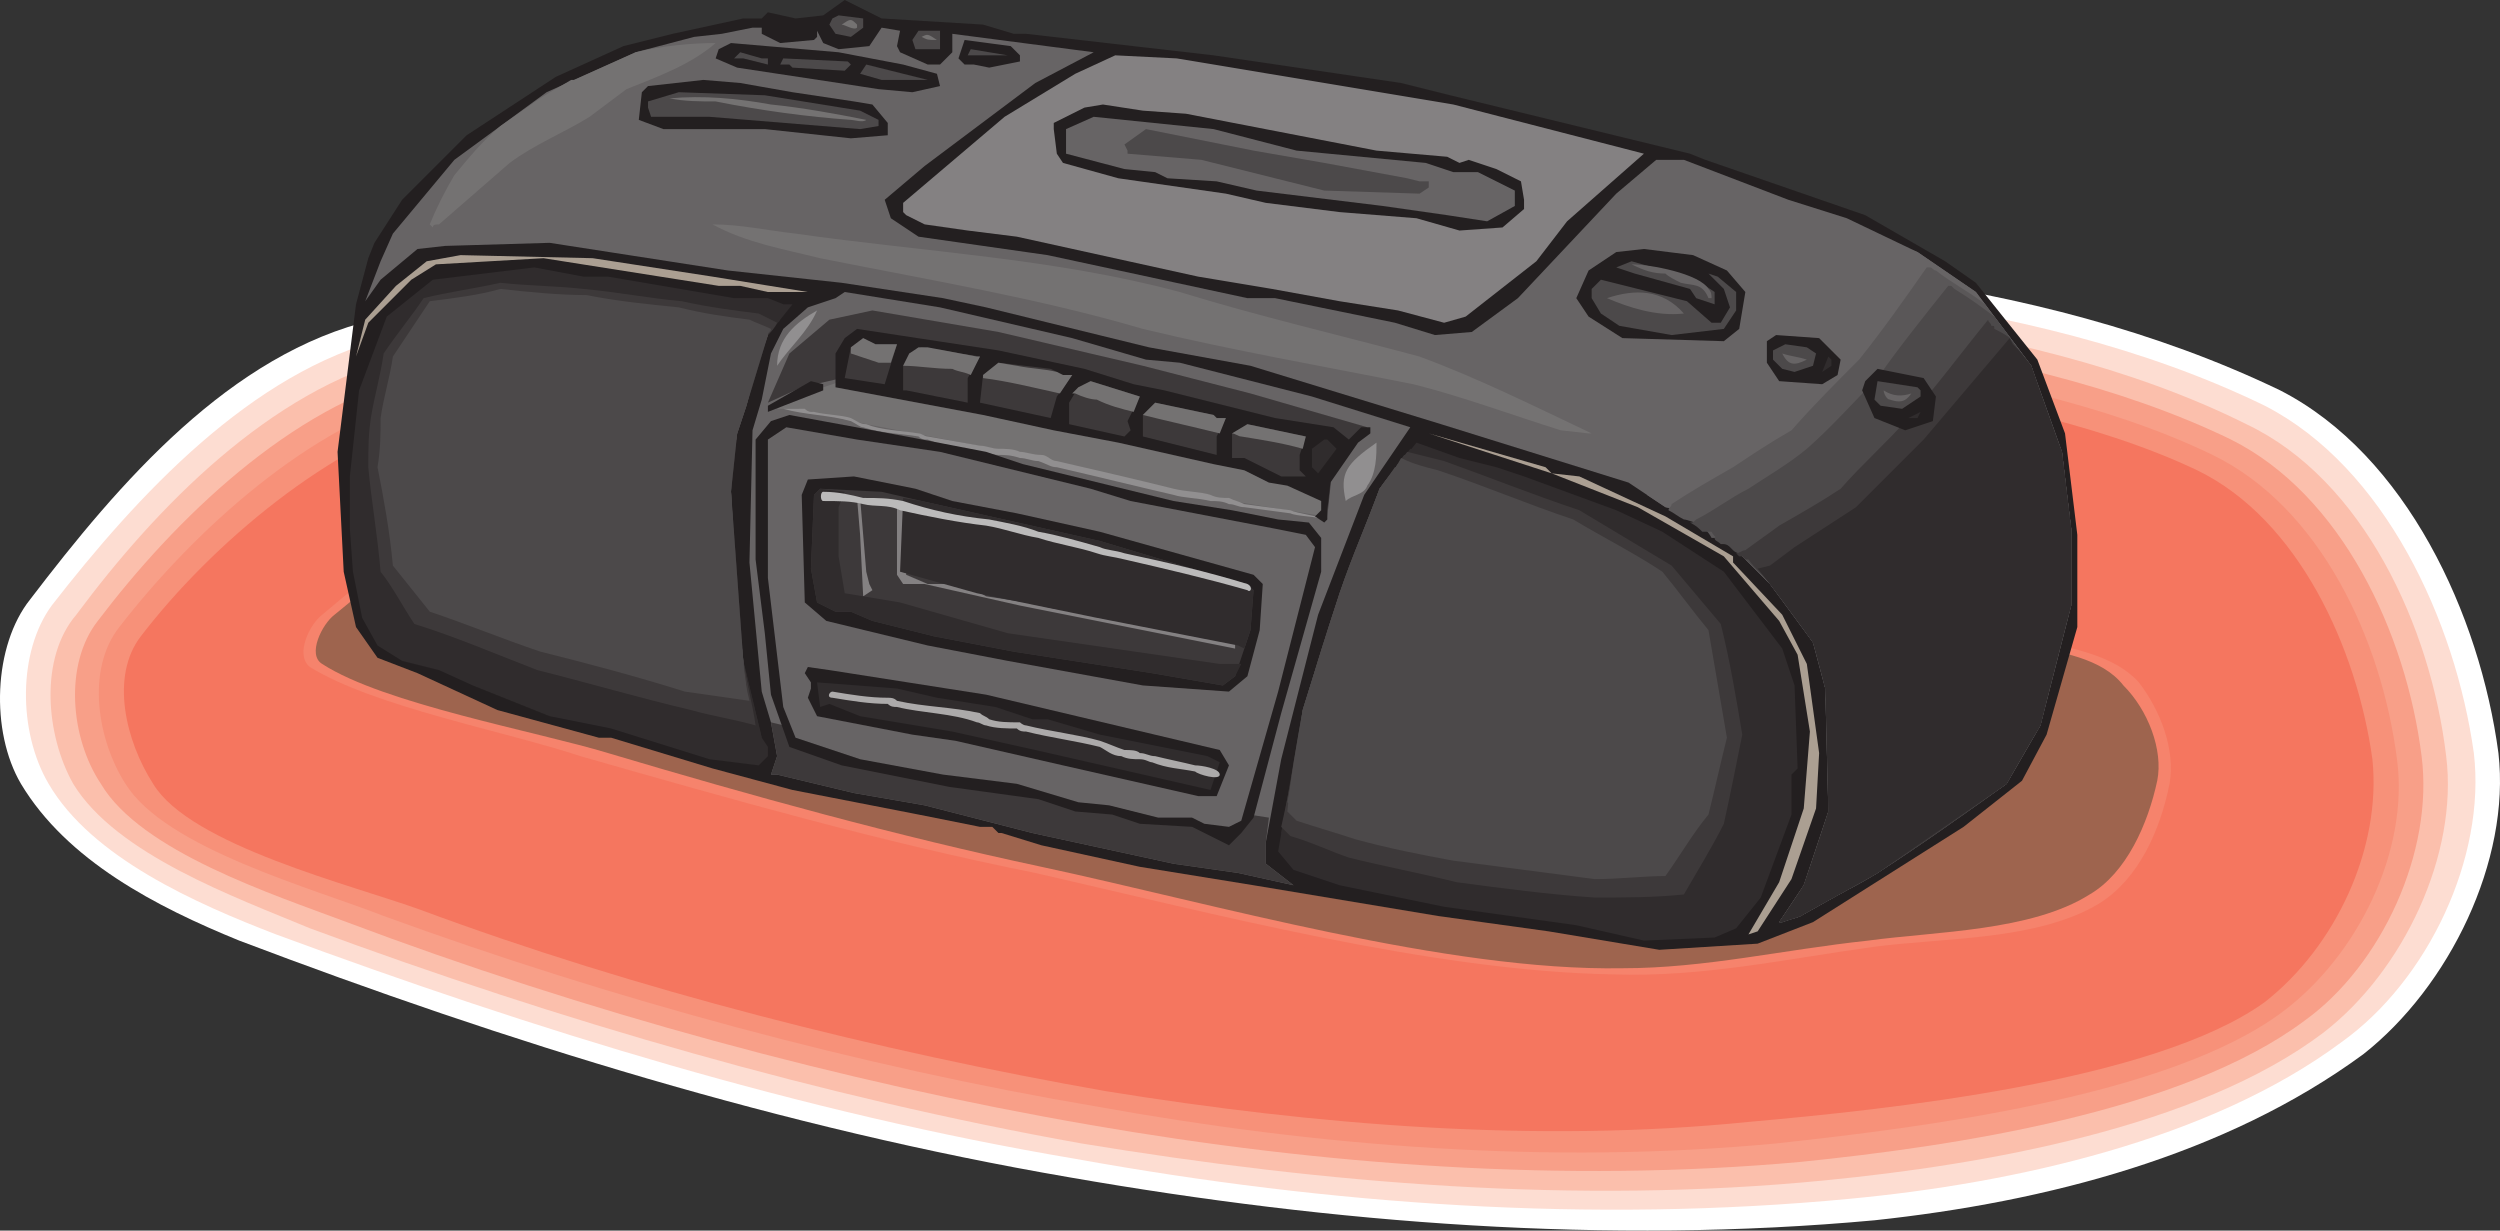
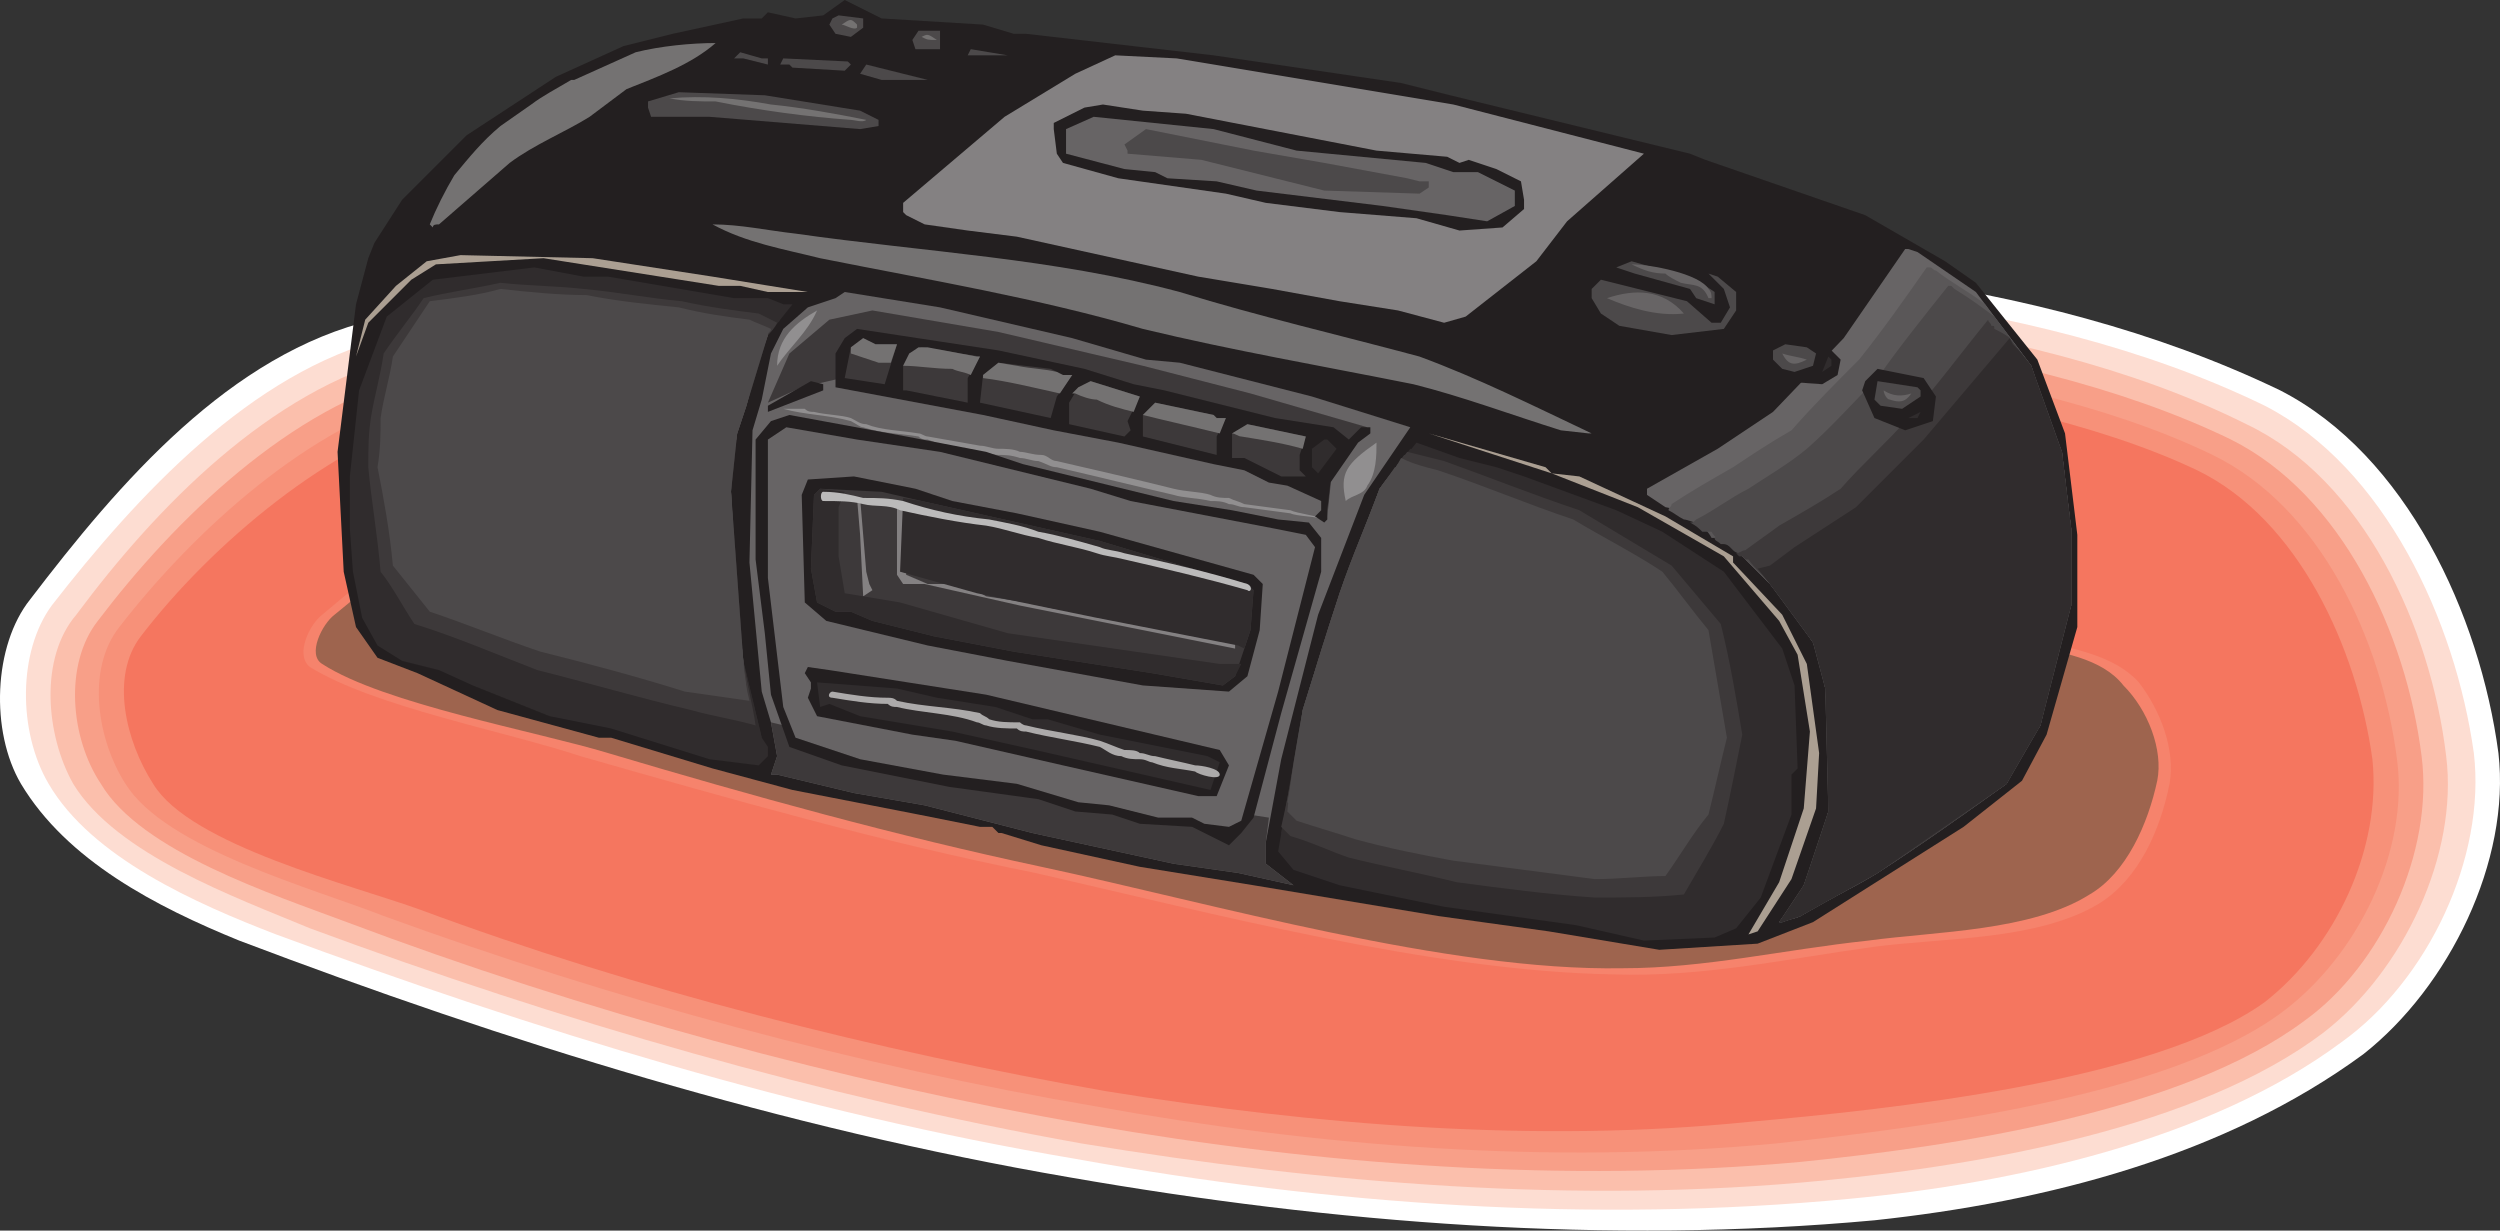
<svg xmlns="http://www.w3.org/2000/svg" width="609.996" height="300.26">
  <rect width="100%" height="100%" fill="#333333" stroke="none" />
  <path fill="#fff" fill-rule="evenodd" d="M7.364 146.25c21.75-28.5 48.75-60 84-68.25 86.25-21.75 177-21 264.75-18 67.5 2.25 139.5 6 200.25 35.25 30.75 15.75 48.75 54.75 53.25 88.5 3 26.25-12 57-33 73.5-33.75 24.75-77.25 36-119.25 40.5-65.25 6-132 .75-196.5-10.5-69.75-12-137.25-33-202.5-57.75-20.25-8.25-42-19.5-53.25-38.25-7.5-12.75-6.75-33.75 2.25-45" />
  <path fill="#fdddd2" fill-rule="evenodd" d="M12.614 147.75c21-27 48.75-57 81.75-65.25 83.25-20.25 175.5-21 260.25-17.25 64.5 2.25 139.5 5.25 198 33.75 29.25 15 46.5 52.5 51 84.75 3 25.5-11.25 55.5-32.25 70.5-32.25 24-80.25 34.5-120 38.25-63 6-126.75 1.5-189-9.75-66.75-11.25-132-31.5-195-54.75-19.5-7.5-45-18.75-55.5-36.75-7.5-12.75-7.5-32.25.75-43.5" />
  <path fill="#fbbfac" fill-rule="evenodd" d="M18.614 150c19.5-26.25 47.25-54.75 79.5-63 79.5-19.5 173.25-20.25 254.25-17.25 62.25 2.25 140.25 6 195.75 33.75 28.5 13.5 45 49.5 48.75 81 3 24-10.5 52.5-30 67.5-30.75 23.25-83.25 32.25-121.5 36-60.75 6-122.25.75-181.5-9-63-11.25-127.5-30-188.25-52.5-18-7.5-47.25-18-57.75-35.25-6.75-12-8.25-30.75.75-41.25" />
  <path fill="#f89f88" fill-rule="evenodd" d="M23.864 151.5c18.75-24.75 47.25-52.5 78-60 75.75-18.75 171-20.25 248.25-17.25 59.25 2.25 140.25 6.75 194.25 33 27 13.5 42.75 47.25 46.5 77.25 3 23.25-9.75 51-28.5 64.5-30 22.5-86.25 30.75-123 34.5-57.75 5.25-117 .75-173.25-9-60.75-10.5-123.75-27.75-181.5-49.5-18-6.75-50.25-17.25-60-33.75-7.5-11.25-9-29.25-.75-39.75" />
  <path fill="#f79179" fill-rule="evenodd" d="M29.114 153c18-23.25 46.5-49.5 75.75-57 72.75-18 169.5-19.5 243-16.5 57 2.25 141 6.75 192 31.5 26.25 12.75 41.25 45 45 74.25 3 22.5-9.75 48-27.75 61.5-27.75 21-89.25 28.5-123.75 32.25-55.5 5.25-111.75.75-165.75-9-57.75-9.75-118.5-26.25-174-46.5-17.25-6.75-53.25-16.5-63-32.25-6.75-10.5-9.75-27.75-1.5-38.25" />
  <path fill="#f5765f" fill-rule="evenodd" d="M34.364 155.25c17.25-22.5 46.5-47.25 74.25-54.75 69-16.5 167.25-18.75 237.75-16.5 54 2.25 141 7.5 189.75 30.75 24.75 12 39 43.5 42.75 70.5 2.25 21.75-9 45.75-26.25 59.25-27 19.5-92.25 26.25-126 29.25-51.75 5.25-105.75.75-156.75-7.5-55.5-9.75-114.75-24.75-167.25-44.25-16.5-6-56.25-15.75-65.25-30.75-6.75-10.5-10.5-26.25-3-36" />
  <path fill="#f5765f" fill-rule="evenodd" d="M73.364 150c15-12.75 30-28.5 49.5-31.5 51.75-8.25 105.75-6.75 158.25-1.5 73.5 7.5 146.25 23.25 219.75 37.5 9.75 2.25 21 3.75 27.75 11.25 6 6.75 7.5 18 6 27-2.25 11.25-7.5 25.5-18 31.5-15.75 9.75-36.75 8.25-55.5 11.25-23.25 3-47.25 8.25-70.5 6-48-3.75-95.25-15-142.5-24.75-40.5-9-80.25-20.25-120-31.5-20.25-6-41.25-10.5-58.5-21.75-3.75-3 0-11.25 3.75-13.5" />
  <path fill="#f5765f" fill-rule="evenodd" d="M76.364 150c14.25-12 29.25-27 48-30 49.5-7.5 107.25-5.25 157.5-.75 70.5 6.75 146.25 22.5 216.75 36 9 2.25 20.25 3.75 26.25 11.25 6 6 9 16.5 6.75 25.5-2.25 11.25-6.75 24-17.25 30-15 9.75-36.75 9-54.75 11.25-22.5 3-45 8.25-67.5 6.75-46.5-2.25-96.75-15-141.75-24.75-39-9-77.25-19.5-115.5-30.75-18.75-6-45.75-10.5-62.25-21.75-3.75-2.25 0-10.5 3.75-12.75" />
  <path fill="#f6836c" fill-rule="evenodd" d="M78.614 150c14.25-12 29.25-24.75 46.5-27.75 48-7.5 108.75-5.25 157.5-.75 67.5 6.75 146.25 21.75 213.75 34.5 9 2.25 19.5 3.75 25.5 10.5 5.25 6.75 9 16.5 7.5 24.75-2.25 11.25-7.5 23.25-17.25 29.25-15 9-37.5 8.25-54.75 10.5-21.75 3-42 7.5-63.75 6.75-44.25-.75-98.25-15-141-24.75-37.5-7.5-74.25-18-111-28.5-18-6-50.25-12-66-21.75-3.75-3 0-10.5 3-12.75" />
  <path fill="#9e644e" fill-rule="evenodd" d="M81.614 150c13.5-11.25 28.5-22.5 45-25.5 45.75-7.5 110.25-4.5 156.75 0 64.5 6 146.25 20.25 210.75 33 8.25 1.5 18.75 3 24 9.75 6 6 9.75 15.75 8.25 23.25-2.25 10.5-7.5 22.5-16.5 27.75-14.25 9-37.5 9-54 11.25-21 2.25-39.75 6.75-60 6.75-42.75.75-99.75-15.75-141.75-24.75-35.25-7.5-70.5-17.25-105.75-27.75-17.25-5.25-54.75-12-69.75-21.75-3.75-2.25 0-9.75 3-12" />
  <path fill="#9e644e" fill-rule="evenodd" d="M84.614 150c12.75-10.5 27-21 43.5-23.25 43.5-6.75 111.75-4.5 156 0 61.5 6 146.25 19.5 207.75 31.5 8.25 1.5 18 3 23.25 9.75 5.25 5.25 9.75 14.25 8.25 21.75-1.5 10.5-6.75 21.75-15.75 27-13.5 7.5-38.25 8.25-54 10.5-19.5 2.25-36.75 6-56.25 7.5-40.5 2.25-101.25-15.75-141-24.75-33.75-7.5-67.5-16.5-100.5-26.25-17.25-5.25-60-12.75-74.25-22.5-3.75-2.25 0-9 3-11.25" />
  <path fill="#9e644e" fill-rule="evenodd" d="M87.614 150c12-9.75 26.25-18.75 42-21 41.25-6.75 113.25-3.75 155.25 0 59.25 6 146.25 18.75 204.75 30 8.25 1.5 17.25 3 22.5 9 4.5 5.25 9.75 14.25 9 21-2.25 9.75-7.5 21-15.75 25.5-12.75 7.5-38.25 8.25-53.25 10.5-18.75 3-34.5 5.25-53.25 7.5-38.25 4.5-102.75-15.75-140.25-24-32.25-6.75-64.5-15.75-96-25.5-15.75-4.5-64.5-12.75-78-21.75-3.75-2.25 0-9 3-11.25" />
  <path fill="#231f20" fill-rule="evenodd" d="m239.864 6 7.5 2.25h3l45.75 5.25 45.75 6.75 12 3 58.5 14.25 3.75 1.5 39 13.5 19.5 11.25 7.5 5.25 15 18.75 6.75 18 3 24.75V153l-7.5 26.25-6 11.25-14.25 11.25-36.75 23.25-13.5 5.25-24 1.5-27-4.5-27-3.75-45-7.5-27.75-4.5-24-5.25-9.75-3h-.75l-1.5-1.5h-3l-15-3-30.75-6-19.5-5.25-24.75-7.5h-3l-24.75-6.75-19.5-9-9.75-3.75-5.25-7.5-3-13.5-1.5-29.25 4.5-36 3-11.25 1.5-3.75 6.75-10.5L113.864 33l21.75-14.25 16.5-7.5 12-3 17.25-3.75h4.5l1.5-1.5 6.75 1.5 6.75-.75 5.25-3.75 9 4.5 24.75 1.5" />
  <path fill="#4c494a" fill-rule="evenodd" d="m210.614 6.75-3 2.25-3.75-.75-1.5-2.25.75-1.5 1.5-.75 6 .75v2.25" />
-   <path fill="#676465" fill-rule="evenodd" d="m185.864 8.25 4.5 2.25 8.25-.75.75-.75V7.5l1.5 3 3.75 1.5 7.5-.75 3-4.5 4.5.75-.75 3.75.75 1.5 6.75 3h3l3-3v-4.5l34.5 4.5-14.25 7.5-27 20.25-9.75 8.25 1.5 4.5 6.75 4.5 31.5 4.5 48.75 10.5h6.75l29.25 6 9.75 3 9-.75 11.25-8.25 24-25.5 9.75-8.25h6.75l25.5 9.75 14.25 4.5 17.25 8.25 14.25 9.75 13.5 18 7.5 21 2.25 18.75v18.75l-7.5 29.25-8.25 14.25-31.5 21.75-18.75 10.5-4.5 1.5h-.75l6-9 6-18-.75-30-3-11.25-10.5-14.25-12.75-12.75-3.75-.75-5.25-4.5-3.75-.75-9-6-45.75-14.25-46.5-14.25-24.75-4.5-39.75-9.75-10.5-2.25-24.75-3.75-27.75-3-43.5-6.75-25.5.75-6.75.75-9 7.5-3.75 5.25 3.75-9.75 3-6.75 15-18 22.5-16.5 21.75-9.75L169.364 9l6.75-.75 7.5-1.5h2.25v1.5" />
  <path fill="#747272" fill-rule="evenodd" d="M174.614 10.5c-6 5.25-14.25 8.25-21.75 11.25l-9 6.75c-6 3.75-13.5 6.75-19.5 11.25l-17.25 15c-.75 0-1.5 0-1.5.75l-.75-.75c1.5-3.75 3.75-8.25 6-12 3.75-4.5 6.75-8.25 11.25-12l7.5-5.25c3-2.25 6-3.75 9.75-6h.75l15-6.75c6-1.5 13.5-2.25 19.5-2.25" />
  <path fill="#fff" fill-rule="evenodd" d="m188.114 6.75 7.5.75-7.5-.75" />
  <path fill="#4c494a" fill-rule="evenodd" d="M229.364 12h-6l-.75-2.25 1.5-2.25h5.25V12" />
  <path fill="#231f20" fill-rule="evenodd" d="M248.864 13.5V15l-7.5 1.5-3.75-.75h-2.25l-1.5-1.5 1.5-4.5 11.25 1.5 2.25 2.25m-28.5 2.25 8.25 2.25.75 3-6.75 1.5-8.25-.75-9.75-1.5-24.75-3.75-5.25-2.25.75-2.25 3-1.5 26.25 2.25 15.75 3" />
  <path fill="#4c494a" fill-rule="evenodd" d="m236.114 13.5.75-1.5 9 1.5zm-48.75.75v1.5l-6-1.5h-2.25l1.5-1.5 5.25 1.5h1.5" />
  <path fill="#848182" fill-rule="evenodd" d="m354.614 25.5 46.5 12-18.75 16.5-7.5 9.75-17.25 13.5-5.25 1.5-11.25-3-14.25-2.25-16.5-3-18-3-44.25-9.75-12-1.5-10.5-1.5-4.5-2.25-.75-.75V49.5l24.75-21 17.25-10.5 9.75-4.5 15 .75 67.5 11.25" />
  <path fill="#4c494a" fill-rule="evenodd" d="m207.614 15.75-1.5 1.5-12.75-.75-.75-.75h-2.25l.75-1.5 15.75.75.75.75m7.5 3.75-5.25-1.5 1.5-2.25 15 3.75h-11.25" />
  <path fill="#231f20" fill-rule="evenodd" d="m193.364 22.5 15 2.25 4.5.75 3.75 4.5v3l-9 .75-21-2.25h-24.75l-6-2.25.75-6.75 1.5-1.5 13.5-1.5 9 .75 12.75 2.25" />
  <path fill="#4c494a" fill-rule="evenodd" d="m209.864 27 4.5 2.25v1.5l-4.5.75-36.75-3h-14.25l-.75-2.25v-1.5l7.5-2.25 21 .75 23.25 3.75" />
  <path fill="#231f20" fill-rule="evenodd" d="m289.364 27.75 46.5 9 17.25 1.5 3 1.5 2.25-.75 6.75 2.25 6 3 .75 4.5V51l-5.25 4.5-10.5.75-10.5-3-18.75-1.5-18-2.25-9.75-2.25-26.25-3.75-13.5-3.75-1.5-2.25-.75-6V30l7.5-3.75 4.5-.75 9.75 1.5 10.5.75" />
  <path fill="#676465" fill-rule="evenodd" d="m316.364 36.75 31.5 3 6.75 2.25h6l9 4.5v3.75l-6.75 3.75-9.75-1.5-15.75-2.25-30.75-3.75-9.75-2.25-12-.75-3-1.5-7.5-.75-14.25-3.75v-6l6.75-3 29.25 3 20.25 5.25" />
  <path fill="#4c494a" fill-rule="evenodd" d="m323.114 39.75 20.25 3.75 3 .75h2.25v1.5l-2.25 1.5-23.25-.75-30-7.5-18-1.5v-.75l-.75-1.5 5.25-3.75 26.25 5.25 17.25 3" />
  <path fill="#4c494a" fill-rule="evenodd" d="m342.614 45.75-12.75-.75-18.75-3.75-21-3.75-12-2.25 2.25-.75 34.5 6 27.75 5.25" />
  <path fill="#231f20" fill-rule="evenodd" d="m421.364 66 4.5 5.25-1.5 9-3.75 3-24.75-.75-8.25-5.25-3-4.5 3-6.75 6.75-4.5 6.75-.75 12 1.5 8.25 3.75" />
  <path fill="#676465" fill-rule="evenodd" d="m401.864 119.25 17.25-9.75 13.5-9 17.25-18 15-21.75h.75l2.25.75 14.25 9.75 13.5 18 7.5 21 2.25 18.75v18.75l-7.5 29.25-8.25 14.25-31.5 21.75-18.75 10.5-4.5 1.5h-.75l6-9 6-18-.75-30-3-11.25-10.5-14.25-12.75-12.75-3.75-.75-5.25-4.5-3.75-.75-4.5-3v-1.5" />
  <path fill="#5a5758" fill-rule="evenodd" d="M407.864 123c4.5-3 9.75-6 15-9 4.5-3 9-6 14.25-9 5.25-6 11.25-12 16.5-17.25 6-7.5 11.25-15 16.5-22.5h.75c.75 0 .75.75 1.5.75 3.75 3 8.25 5.25 12 8.25 3.75 5.25 7.5 9.75 11.25 15 2.25 6.75 4.5 14.25 7.5 21 .75 6.75 1.5 12.75 2.25 18.75v18.75c-3 9.75-5.25 19.5-7.5 29.25-3 4.5-6 9.75-8.25 14.25-10.5 7.5-21 15-31.5 21.75-6 3.75-12.75 6.75-18.75 10.5-1.5.75-3 .75-4.5 1.5h-.75c2.25-3 4.5-6 6-9 2.25-6 4.5-12 6-18 0-9.75 0-20.25-.75-30-.75-3.75-1.5-7.5-3-11.25-3-4.5-6.75-9.75-10.5-14.25l-11.25-11.25h-3c-.75-1.5-2.25-3-3.75-3.75-.75 0-2.25-.75-3-.75-1.5-.75-2.25-1.5-3.75-2.25 0-.75.75-.75.75-1.5" />
  <path fill="#4c494a" fill-rule="evenodd" d="M413.864 126.75c4.5-2.25 8.25-5.25 12.75-7.5 4.5-3 9.75-6 14.25-9.75 6-5.25 11.25-11.25 17.25-17.25 5.25-7.5 11.25-15 17.25-22.5h.75l.75.75c3.75 2.25 6.75 4.5 9.75 6.75 3 3.75 6 8.25 9 12 2.25 6.75 4.5 14.25 7.5 21 .75 6.75 1.5 12.75 2.25 18.75v18.75c-3 9.75-5.25 19.5-7.5 29.25-3 4.5-6 9.75-8.25 14.25-10.5 7.5-21 15-31.5 21.75-6 3.75-12.75 6.75-18.75 10.5-1.5.75-3 .75-4.5 1.5h-.75c2.25-3 4.5-6 6-9 2.25-6 4.5-12 6-18 0-9.75 0-20.25-.75-30-.75-3.75-1.5-7.5-3-11.25-3-4.5-6.75-9.75-10.5-14.25l-9-9c-.75 0-1.5-.75-2.25-.75-.75-.75-2.25-1.5-3-3h-2.25c-.75-.75-1.5-1.5-3-2.25.75 0 .75 0 1.5-.75" />
  <path fill="#4c494a" fill-rule="evenodd" d="M419.864 130.5c3.75-2.25 6.75-4.5 10.5-6.75 4.5-3 9.75-6 15-9 5.25-6 10.5-12 16.5-17.25 6-8.25 12-15.75 18-24l.75.75c.75.75 1.5.75 1.5.75 2.25 1.5 4.5 3 6 4.5 2.25 3.75 5.25 6.75 7.5 9.75 2.25 6.75 4.5 14.25 7.5 21 .75 6.75 1.5 12.75 2.25 18.75v18.75c-3 9.75-5.25 19.5-7.5 29.25-3 4.5-6 9.75-8.25 14.25-10.5 7.5-21 15-31.5 21.75-6 3.75-12.75 6.75-18.75 10.5-1.5.75-3 .75-4.5 1.5h-.75c2.25-3 4.5-6 6-9 2.25-6 4.5-12 6-18 0-9.75 0-20.25-.75-30-.75-3.75-1.5-7.5-3-11.25-3-4.5-6.75-9.75-10.5-14.25-2.25-3-4.5-5.25-7.5-7.5 0 0-.75 0-1.5-.75l-1.5-1.5h-1.5c-.75-.75-1.5-.75-1.5-1.5 0 0 .75-.75 1.5-.75" />
  <path fill="#3d393a" fill-rule="evenodd" d="M425.864 134.25c3-2.25 5.25-3.75 8.25-6 5.25-3 10.5-6 15-9 5.25-6 11.25-11.25 16.5-17.25 6.75-7.5 12.75-15.75 19.5-24 0 .75.75.75.75 1.5.75 0 .75 0 .75.75 1.5.75 3 1.5 3.75 2.25 1.5 2.25 3.75 4.5 5.25 6.75 2.25 6.75 4.5 14.25 7.5 21 .75 6.75 1.5 12.75 2.25 18.75v18.75c-3 9.75-5.25 19.5-7.5 29.25-3 4.5-6 9.75-8.25 14.25-10.5 7.5-21 15-31.5 21.75-6 3.75-12.75 6.75-18.75 10.5-1.5.75-3 .75-4.5 1.5h-.75c2.25-3 4.5-6 6-9 2.25-6 4.5-12 6-18 0-9.75 0-20.25-.75-30-.75-3.75-1.5-7.5-3-11.25-3-4.5-6.75-9.75-10.5-14.25-1.5-2.25-3.75-3.75-5.25-6h-.75l-.75-.75h-.75l-.75-.75c.75 0 1.5-.75 2.25-.75" />
  <path fill="#302c2d" fill-rule="evenodd" d="m431.864 138 6-4.5 15-9.75 16.5-16.5 21-24.75.75 1.5 1.5 1.5 3 3.75 7.5 21 2.25 18.75v18.75l-7.5 29.25-8.25 14.25-31.5 21.75-18.75 10.5-4.5 1.5h-.75l6-9 6-18-.75-30-3-11.25-10.5-14.25-3-3.75V138v.75l3-.75" />
  <path fill="#ab9f92" fill-rule="evenodd" d="m173.864 67.5 23.25 3.75h2.25-12l-6.75-1.5h-5.25L132.614 63l-26.25 1.5-6 3.75-10.5 10.5-3 8.25 2.25-9 7.5-8.25 7.5-6 8.25-1.5 32.25.75 29.25 4.5" />
  <path fill="#4c494a" fill-rule="evenodd" d="m416.114 69.75 2.25 1.5v3l-4.5-1.5-1.5-2.25-13.5-3.75-4.5-1.5 3.75-1.5 15.75 4.5 2.25 1.5" />
  <path fill="#302c2d" fill-rule="evenodd" d="m148.364 67.5 30.75 5.25h8.25l3.75 1.5h2.25l-6 7.5-5.25 17.25-2.25 6.75-1.5 14.25 3 41.25 4.5 18.75 1.5 2.25v2.25l-2.25 2.25-12-1.5-24-7.5-15-3-18.75-7.5-8.25-3.75-9-2.25-6-3.75-3.75-6.75-2.25-11.25-.75-10.5v-12.75l2.25-21 6.75-18 11.25-9 24.75-3 12 2.25h6" />
  <path fill="#4c494a" fill-rule="evenodd" d="M423.614 71.25v4.5l-3 4.5-12.75 1.5-12.75-2.25-4.5-3-2.25-3.75V70.5l2.25-2.25 21 5.25 6 5.25h2.25l2.25-3.75-1.5-4.5-3.75-3.75 2.25.75 4.5 3.75" />
  <path fill="#676465" fill-rule="evenodd" d="m261.614 82.5 18 5.25 8.25.75 32.25 8.25 24 7.5-11.25 16.5-11.25 29.25-9 35.25-3.75 20.25v5.25l6.75 5.25-13.5-3-15.75-2.25-34.5-7.5-26.25-6.75-17.25-3-18.75-4.5h-1.5l1.5-4.5-1.5-8.25-2.25-7.5-3-31.5.75-32.25 2.25-7.5 2.25-11.25 3-6 6-5.25 6.75-2.25 2.25-1.5 23.25 3.75 32.25 7.5" />
-   <path fill="#747272" fill-rule="evenodd" d="m191.864 97.5 13.5-4.5 34.5 3.75 48.75 12 36 8.25-1.5 9-31.5-5.25-41.25-9.75-39-7.5-16.5-3.75h-5.25l2.25-2.25" />
  <path fill="#918f90" fill-rule="evenodd" d="M191.114 99.75h5.25c.75.75 1.5.75 2.25.75 3 .75 6.75.75 9 1.5 1.5.75 2.25 1.5 3.75 1.5 3.75 1.5 8.25 1.5 12.75 2.25.75 0 1.5.75 2.25.75 4.5.75 8.25 1.5 12.75 2.25 1.5 0 3 .75 4.5.75s3.75 0 5.25.75c1.5 0 3 .75 5.25.75 1.5 0 2.25 1.5 3.75 1.5 9.75 2.25 19.5 4.5 28.5 6.75 3 .75 6.75.75 9 1.5 1.5.75 3 .75 4.5.75 1.5.75 2.25.75 3.75 1.5l11.25 1.5c1.5.75 7.5 1.5 8.25 2.25-1.5-.75-6.75-.75-8.25-1.5l-11.25-1.5c-1.5 0-2.25-.75-3.75-.75-1.5-.75-3-.75-4.5-.75-3-.75-6.75-.75-9-1.5-9.75-2.25-18.75-4.5-28.5-6.75-1.5 0-2.25-.75-4.5-1.5-1.5 0-3-.75-4.5-.75-2.25-.75-3.75-.75-5.25-.75s-3-.75-4.5-.75c-4.5-.75-9-1.5-12.75-3-.75 0-1.5 0-2.25-.75-4.5-.75-9-.75-13.5-2.25-.75 0-1.5-.75-3-1.5-5.25-1.5-11.25-1.5-16.5-3" />
  <path fill="#3d393a" fill-rule="evenodd" d="m187.364 98.25 5.25-12 9.75-8.25 10.5-2.25 30.75 5.25 35.25 8.25 26.25 6.75 28.5 8.25-8.25 7.5-1.5 14.25v-7.5l-25.5-9-56.25-15-36.75-2.25-9.75 2.25-8.25 3.75m.75 78 18.75 4.5 39 9 63.75 9.75-.75 6v5.25l6.75 5.25-13.5-3-15.75-2.25-34.5-7.5-26.25-6.75-17.25-3-18.75-4.5h-1.5l1.5-4.5-1.5-8.25" />
  <path fill="#231f20" fill-rule="evenodd" d="m264.614 90 12 3.75 7.5 1.5 27 6.75 14.25 2.25 3.75 3 3-3h2.25v1.5l-3 2.25-6.75 9.75-.75 6.75v2.25l-.75.75-2.25-1.5 1.5-1.5v-2.25l-8.25-3.75-4.5-.75-6-3-7.5-1.5-23.25-5.25-15.75-3-17.25-3.75-36-6.75v-8.25l2.25-3.75 3-2.25 34.5 5.25 21 4.5m184.5-2.25-.75 3.75-3.75 2.25-10.5-.75-3-4.5v-5.25l2.25-1.5 10.5.75 5.25 5.25" />
  <path fill="#4c494a" fill-rule="evenodd" d="m443.114 86.25-.75 3-4.5 1.5-3-.75-2.25-2.25V85.5l3-1.5 5.25.75 2.25 1.5" />
  <path fill="#302c2d" fill-rule="evenodd" d="m446.864 89.25-2.25 1.5 1.5-3.75.75.75v1.5" />
  <path fill="#231f20" fill-rule="evenodd" d="m472.364 96.75-.75 6-6.75 2.25-7.5-3-3-6.75.75-2.25 3-3 11.25 2.25 3 4.5m-271.5-1.5-13.5 5.25v.75V99l10.5-6 3 .75v1.5" />
  <path fill="#4c494a" fill-rule="evenodd" d="M468.614 95.25v1.5l-4.5 3-5.25-.75-1.5-1.5.75-4.5 9.75 1.5.75.75" />
  <path fill="#302c2d" fill-rule="evenodd" d="m465.614 102 3-1.5-.75 1.5zm0 0" />
  <path fill="#231f20" fill-rule="evenodd" d="m240.614 110.25 9 3 36.75 9 14.25 2.25 11.25 2.25 7.5.75 3 3.75v8.25l-9.75 34.5-6.75 25.5-3 3.75-3 3-9-4.5-12.75-.75-6.75-2.25-9-.75-9-3-21.75-3-26.25-5.25-12.75-4.5-4.5-12.75-1.5-15-2.25-18v-29.25l3.75-4.5 4.5-1.5 28.5 5.25 19.5 3.75" />
  <path fill="#3d393a" fill-rule="evenodd" d="M317.114 111v3.75l1.5 1.5h-6l-9-4.5h-3v-6l3.75-2.25 14.25 3-1.5 4.5m-20.25-9h2.25l-2.25 4.5v4.5l-18-4.5v-5.25l3-3 14.25 3 .75.75m-21.75.75.75 2.25-1.5 1.5-13.5-3v-5.25l2.25-3.75 3-1.5 12 3.75-3 6m-15.75-11.25-3-1.5-12.75-1.5-3.75 3-.75 6.75 17.25 3.75 1.5-5.25 3.75-5.25h-2.25m-23.25.75v6l-15-3h-.75v-6l1.5-3 3-1.5 14.25 2.25-3 5.25M218.864 84l-3 9.75-9.75-1.5 1.5-7.5 3-2.25 3 1.5h5.25" />
  <path fill="#676465" fill-rule="evenodd" d="m229.364 110.25 36.75 9 9.75 3 35.25 6.75 7.5 1.5 2.25 3-9 35.25-9 31.5-3 1.5-6-.75-3-1.5h-8.25l-12-3-7.5-.75-15-4.5-18-2.25-20.25-3.75-15.75-5.25-3-7.5-3.75-31.5v-33.75l4.5-3 17.25 3 20.25 3" />
  <path fill="#ab9f92" fill-rule="evenodd" d="m378.614 115.5 6.75.75 21 9.75 16.5 9.75v1.5l12 12.75 6 12 3 21.75-.75 13.5-6 17.25-8.25 12.75-2.25.75 7.5-12.75 6-18 1.5-18.75-3-18.75-4.5-8.25-13.5-15.75-21-12-21-8.25-30-9.75 28.5 8.25 1.5 1.5" />
  <path fill="#302c2d" fill-rule="evenodd" d="m326.114 109.5-4.5 6-1.5-1.5v-4.5l3-2.25h.75l2.25 2.25m39 4.5 6.75 2.25 22.5 8.25 11.25 5.25 15 9.75 14.25 18.75 3 9 .75 20.25-1.5 1.5v9.75l-7.5 20.25-6 7.5-5.25 2.25-17.25.75-16.5-3.75-32.25-4.5-25.5-5.25-11.25-3.75-3.75-4.5 6-34.5 9-28.5 9.75-25.5 9-11.25 10.5 3.75 9 2.25" />
  <path fill="#231f20" fill-rule="evenodd" d="m232.364 122.25 15.75 3 20.25 4.5 37.5 10.5 2.25 2.25-.75 11.25-3 11.25-4.5 3.75-21-1.5-33-6-19.5-3.75-24.75-6-5.25-4.5-.75-26.25 1.5-3.75 11.25-.75 15 3 9 3" />
  <path fill="#3d393a" fill-rule="evenodd" d="m224.864 122.25 43.5 9.75 30 9 6 1.5 1.5 1.5-.75 9.75-3.75 11.25-3 2.25-17.25-3-33.75-5.25-19.5-3.75-15-3.75-5.25-2.25h-3.75l-4.5-2.25-1.5-8.25.75-18 1.5-1.5 15 .75 9.75 2.25" />
  <path fill="#848182" fill-rule="evenodd" d="m211.364 139.5.75 3 .75 1.5-2.25 1.5-.75-15-.75-9h.75l1.5 18m9.75.75 5.25 2.25h9l5.25 3 9.75 1.5 6.75 1.5h3l23.25 4.5 12.75 3h5.25v2.25l-52.5-10.5-23.25-5.25h-5.25l-1.5-2.25V123h1.5l.75 17.25" />
  <path fill="#231f20" fill-rule="evenodd" d="m240.614 169.5 57 13.5 2.25 3.75-3 7.5h-4.5l-33-7.5-26.25-6-10.5-1.5-23.25-4.5-2.25-4.5.75-2.25v-1.5l-1.5-2.25.75-1.5 5.25.75 38.25 6" />
  <path fill="#302c2d" fill-rule="evenodd" d="m228.614 170.25 14.25 2.25 9 3h3.75l12.75 3.75 26.25 5.25 3 1.5-2.25 6.75-42.75-9.75-20.25-4.5-22.5-3.75-7.5-3-2.25.75-.75-6 19.5 1.5 9.75 2.25m115.5-60.75 9 2.25 33 11.25 22.5 14.25 12.75 14.25 6 27.75-4.5 23.25-10.5 18.75-23.25.75-33.75-4.5-26.25-6-15-6-1.5-2.25 5.25-30 9-28.5 9.75-25.5 7.5-9.75" />
  <path fill="#3d393a" fill-rule="evenodd" d="m343.364 110.25 9 2.25c10.5 3.75 21.75 8.25 33 12l22.5 13.5c3.75 4.5 8.25 9.75 12 14.25 2.25 9 3.75 18 5.25 27-1.5 7.5-3 15-4.5 21.75-3 6-6.75 12-9.75 17.25-7.5.75-14.25.75-21.75.75-11.25-.75-22.5-2.25-33.75-3.75-9-2.25-17.25-3.75-26.25-6-4.5-1.5-9-3.75-14.25-5.25l-2.25-2.25c2.25-9.75 3.75-18.75 5.25-28.5 3-9.75 6-19.5 9-28.5s6.75-17.25 9.75-25.5l6.75-9" />
  <path fill="#3d393a" fill-rule="evenodd" d="M342.614 111c3 .75 6 2.25 9 3 10.5 3.75 21.75 7.5 33 11.25 7.5 4.5 15 9 21.75 13.5 4.5 4.5 8.25 9.75 12 14.25l4.5 27-4.5 20.25c-3 5.25-6.75 10.5-9.75 15.75-6.75 0-12.75.75-19.5.75-11.25-1.5-22.5-2.25-34.5-3.75-8.25-2.25-16.5-3.75-24.75-6-4.5-1.5-9.75-3-14.25-5.25l-2.25-2.25c1.5-8.25 3-17.25 4.5-26.25 3-9.75 6-19.5 9-28.5s6.75-17.25 9.75-25.5c2.25-2.25 3.75-5.25 6-8.25" />
  <path fill="#4c494a" fill-rule="evenodd" d="M341.864 111.75c3 1.5 6 2.25 9 3 11.25 3.75 21.75 8.25 33 12 7.5 4.5 15 8.25 21.75 12.75 3.75 4.5 7.5 9.75 11.25 14.25 1.5 9 3 17.25 4.5 26.25-1.5 6-3 12.75-4.5 18.75-3.75 4.5-6.75 9.75-10.5 15-5.25 0-11.25.75-17.25.75-11.25-1.5-23.25-3-34.5-4.5-8.25-1.5-15.75-3-24-5.25-4.5-1.5-9.75-3-14.25-4.5l-2.25-2.25c.75-8.25 2.25-16.5 3.75-24.75 3-9.75 6-19.5 9-28.5s6.75-17.25 9.75-25.5c1.5-2.25 3.75-4.5 5.25-7.5" />
  <path fill="#4c494a" fill-rule="evenodd" d="M341.114 113.25c3 .75 6 1.5 9 3 11.25 3.75 22.5 7.5 33 11.25 7.5 4.5 15 8.25 21.75 12.75 3.75 4.5 6.75 9.75 10.5 14.25 1.5 9 2.25 17.25 3.75 26.25-1.5 5.25-3 11.25-4.5 16.5-3.75 4.5-6.75 9-9.75 13.5-5.25.75-10.5 1.5-15.75 1.5-11.25-1.5-23.25-3-34.5-4.5-7.5-1.5-15.75-3-24-4.5-4.5-2.25-9-3-13.5-5.25-.75-.75-1.5-1.5-3-2.25 1.5-7.5 3-15 3.75-22.5 3-9.75 6-19.5 9-28.5s6.75-17.25 9.75-25.5c1.5-2.25 3-3.75 4.5-6" />
  <path fill="#4c494a" fill-rule="evenodd" d="m340.364 114 8.25 3 34.5 12 21 12 9.75 14.25 3 25.5-4.5 15-9.75 12.75-13.5 1.5-34.5-4.5-23.25-4.5-13.5-4.5-3-2.25 3-21 9-28.5 9.75-25.5 3.75-5.25" />
  <path fill="#302c2d" fill-rule="evenodd" d="m89.114 101.25 3-15 10.5-14.25 18.75-3.75 20.25.75 25.5 3.75 19.5 3.75 3.75 1.5-3 3.75-5.25 17.25-2.25 6.75-1.5 14.25 3 41.25 4.5 18.75-16.5-4.5-39-9.75L99.614 153l-8.25-12.75-3-26.25.75-12.75" />
  <path fill="#3d393a" fill-rule="evenodd" d="M90.614 101.25c.75-4.5 2.25-9.75 3-15 3-4.5 6.75-9 9.75-13.5 6-1.5 12-2.25 18.75-3.75 6.75.75 13.5.75 20.25 1.5 8.25.75 15.75 2.25 24 3 6.75 1.5 12.75 2.25 18.75 3l4.5 2.25c-.75 1.5-1.5 2.25-2.25 3-2.25 6-3.75 11.25-5.25 17.25l-2.25 6.75c-.75 4.5-1.5 9.75-1.5 14.25.75 13.5 1.5 27.75 3 41.25.75 5.25 2.25 10.5 3 15.75-5.25-1.5-10.5-2.25-15.75-3.75-12.75-3-25.5-6.75-37.5-9.75-9.75-3.75-20.25-8.25-30-11.25-3-4.5-5.25-9-8.25-12.75-.75-9-2.25-17.25-3-25.5 0-4.5 0-8.25.75-12.75" />
  <path fill="#3d393a" fill-rule="evenodd" d="M92.114 102c.75-5.25 1.5-10.5 3-15 3-5.25 6-9.75 9-14.25 6-.75 12-1.5 18-3 6.75.75 13.5.75 20.25 1.5 8.25.75 15.75 2.25 24 3 6 1.5 12 2.25 18 3l4.5 2.25c-.75.75-1.5 1.5-1.5 2.25-2.25 6-3.75 11.25-5.25 17.25l-2.25 6.75c-.75 4.5-1.5 9.75-1.5 14.25.75 13.5 1.5 27.75 3 41.25.75 4.5 1.5 8.25 2.25 12.75-5.25-.75-10.5-2.25-15.75-3-12-3-24.75-6.75-36.75-9.75-9-3.75-18.75-7.5-28.5-10.5-2.25-3.75-5.25-8.25-8.25-12-.75-8.25-2.25-16.5-3-24.75 0-4.5 0-8.25.75-12" />
  <path fill="#4c494a" fill-rule="evenodd" d="M92.864 102c.75-5.25 2.25-9.75 3-15l9-13.5c6-.75 12-1.5 17.25-3 6.75.75 14.25 1.5 21 1.5 7.5 1.5 15 2.25 22.5 3 6 1.5 11.25 2.25 17.25 3 1.5.75 3.75 1.5 5.25 2.25 0 .75-.75.75-.75 1.5-2.25 6-3.75 11.25-5.25 17.25l-2.25 6.75c-.75 4.5-1.5 9.75-1.5 14.25.75 13.5 1.5 27.75 3 41.25 0 3 .75 6.75 1.5 9.75l-15.75-2.25c-12-3.75-23.25-6.75-35.25-9.75-9-3-18-6.75-27-9.75l-9-11.25c-.75-8.25-2.25-16.5-3.75-24 .75-4.5.75-8.25.75-12" />
  <path fill="#4c494a" fill-rule="evenodd" d="M94.364 102c.75-5.25 1.5-9.75 3-15 3-4.5 6-8.25 8.25-12.75 6-.75 11.25-1.5 16.5-2.25 7.5 0 14.25.75 21 .75 7.5 1.5 15 2.25 21.75 3.75 6 .75 11.25 1.5 16.5 2.25 2.25.75 4.5 1.5 6 2.25v.75c-2.25 6-3.75 11.25-5.25 17.25l-2.25 6.75c-.75 4.5-1.5 9.75-1.5 14.25.75 13.5 1.5 27.75 3 41.25 0 2.25.75 4.5.75 7.5-5.25-.75-10.5-2.25-15.75-3l-33.75-9c-9-3-17.25-6-26.25-9-3-3.75-6-6.75-8.25-10.5-1.5-7.5-3-15.75-4.5-23.25 0-4.5.75-8.25.75-12" />
  <path fill="#4c494a" fill-rule="evenodd" d="m95.114 102 3-14.25 9-12.75 15.75-2.25 21 1.5 20.25 3 16.5 2.25 6 1.5.75.75-5.25 17.25-2.25 6.75-1.5 14.25 3 41.25v4.5l-16.5-2.25-32.25-8.25-24-9-9-9.75-4.5-22.5v-12" />
  <path fill="#918f90" fill-rule="evenodd" d="M199.364 75.75c-2.25 5.25-6.75 9-9.75 13.5 0-6.75 4.5-10.5 9.75-13.5m136.5 32.25c0 3 0 7.5-2.25 10.5-.75 2.25-3.75 2.25-5.25 3.75-1.5-6.75 0-9 7.5-14.25" />
  <path fill="#302c2d" fill-rule="evenodd" d="m206.114 120-1.5 3.75v12l1.5 9 13.5 2.25 26.25 7.5 51.75 7.5h5.25l-1.5 3-3 2.25-17.25-3-33.75-5.25-19.5-3.75-15-3.75-5.25-2.25h-3.75l-4.5-2.25-1.5-8.25.75-18 1.5-1.5 6 .75" />
  <path fill="#302c2d" fill-rule="evenodd" d="m220.364 121.5-.75 18 18.75 5.25 29.25 6 34.5 6.75 1.5.75 1.5-4.5.75-9.75-1.5-1.5-6-1.5-30-9-43.5-9.75-4.5-.75" />
  <path fill="#acaaaa" fill-rule="evenodd" d="M203.114 168.75c-.75 0-1.5 1.5 0 1.5 4.5.75 9 1.5 13.5 1.5.75.75 1.5.75 2.25.75 6 1.5 13.5 1.5 19.5 3.75.75 0 1.5.75 2.25.75 2.25.75 5.25.75 7.5.75.75.75 1.5.75 2.25.75 6 1.5 12 2.25 18 3.75 1.5.75 3 2.25 5.25 2.25 1.5.75 3 .75 4.5.75s2.25.75 3 .75c3.75 1.5 6.75 1.5 10.5 2.25.75.75 6 2.25 6 .75s-4.5-2.25-6-2.25c-3-.75-6.75-1.5-9.75-2.25-1.5 0-2.25-.75-3.75-.75-.75-.75-2.25-.75-3.75-.75-2.25-.75-3.75-1.5-6-2.25-5.25-1.5-12-2.25-18-3.75-.75 0-1.5-.75-1.5-.75-3 0-5.25 0-7.5-.75-.75-.75-1.5-.75-2.25-1.5-6.75-1.5-13.5-1.5-20.25-3-.75-.75-1.5-.75-2.25-.75-4.5 0-9-.75-13.5-1.5" />
  <path fill="#bbbaba" fill-rule="evenodd" d="M200.864 122.25c3.75 0 6.75 0 9.75.75s6 0 9 1.5c6.75 1.5 14.25 3 21 3.75 4.5.75 8.25 2.25 12.75 3 4.5 1.5 9.75 2.25 14.25 3.75 2.25.75 3.75.75 6.75 1.5 9.75 2.25 19.5 4.5 30 7.5.75.75 1.5-.75 0-1.5-9.75-3-19.5-5.25-30-7.5-2.25-.75-4.5-.75-6-1.5-5.25-1.5-10.5-3-15-3.75-3.75-1.5-8.25-2.25-12-3-7.5-.75-14.25-2.25-21-4.5-3.75-.75-6-.75-9.75-.75-3-.75-6-1.5-9.75-1.5-.75 0-.75 2.25 0 2.25" />
  <path fill="#747272" fill-rule="evenodd" d="m207.614 86.25 6.75 2.25h3l1.5-4.5h-5.25l-3-1.5-3 2.25v1.5m12.75 3c3.75 0 7.5.75 12 .75 1.5.75 3 .75 4.5 1.5l2.25-4.5h-.75l-12-2.25h-2.25l-2.25 1.5-1.5 3m19.5 3c6 .75 12 2.25 18.75 3.75l3-4.5h-2.25l-1.5-.75c-3-.75-6-.75-9.75-1.5l-4.5-.75-3.75 3v.75m21.75 3.75h.75c1.5.75 3.75 1.5 5.25 1.5 3 1.5 6 2.25 9 3l1.5-3.75-12-3.75-3 1.5-1.5 1.5m17.25 5.25c6 1.5 12.75 3 18.75 4.5l1.5-3.75h-2.25l-.75-.75-14.25-3-3 3m21.75 4.5c.75 0 1.5.75 2.25.75 4.5.75 9.75 1.5 15 3l.75-3-14.25-3-3.75 2.25m-126.75-51c6.75 0 13.5 1.5 20.25 2.25 31.5 4.5 63 6 93.75 14.25 19.5 6 39 10.5 58.5 15.75 14.25 5.25 27.75 12 42 18.75h-.75l-6.75-.75c-12-3.75-24-8.25-36-11.25-22.5-4.5-44.25-8.25-66-13.5-25.5-7.5-52.5-12-78.75-17.25-9-2.25-18-3.75-26.25-8.25" />
  <path fill="#676465" fill-rule="evenodd" d="M392.114 72.75c6.75-2.25 13.5-2.25 18.75 3.75-6.75.75-13.5-1.5-18.75-3.75m42.75 13.5c2.25.75 3.75.75 6 1.5-3 1.5-4.5 1.5-6-1.5m24.75 9c2.25 1.5 4.5 1.5 6.75.75-1.5 2.25-3 2.25-5.25 1.5-.75 0-1.5-1.5-1.5-2.25m-61.5-30.75c4.5 0 16.5 2.25 18.75 6 .75.75.75 1.5.75 2.25h-.75c-1.5-3.75-3.75-3-6.75-3.75-1.5-.75-3-1.5-3.75-2.25-3 0-5.25-.75-8.25-2.25" />
  <path fill="#747272" fill-rule="evenodd" d="M163.364 24c8.25-.75 16.5 0 24.75 1.5 7.5.75 15.75 2.25 23.25 3.75-.75.75-3 0-3.75 0-10.5-.75-21.75-2.25-33-4.5-3.75 0-7.5 0-11.25-.75m42-18c2.25-1.5 2.25-1.5 3.75 0v.75c-.75.75-3-.75-3.75-.75m19.5 3c1.5-.75 1.5-.75 3.75.75-2.25 0-2.25 0-3.75-.75" />
</svg>